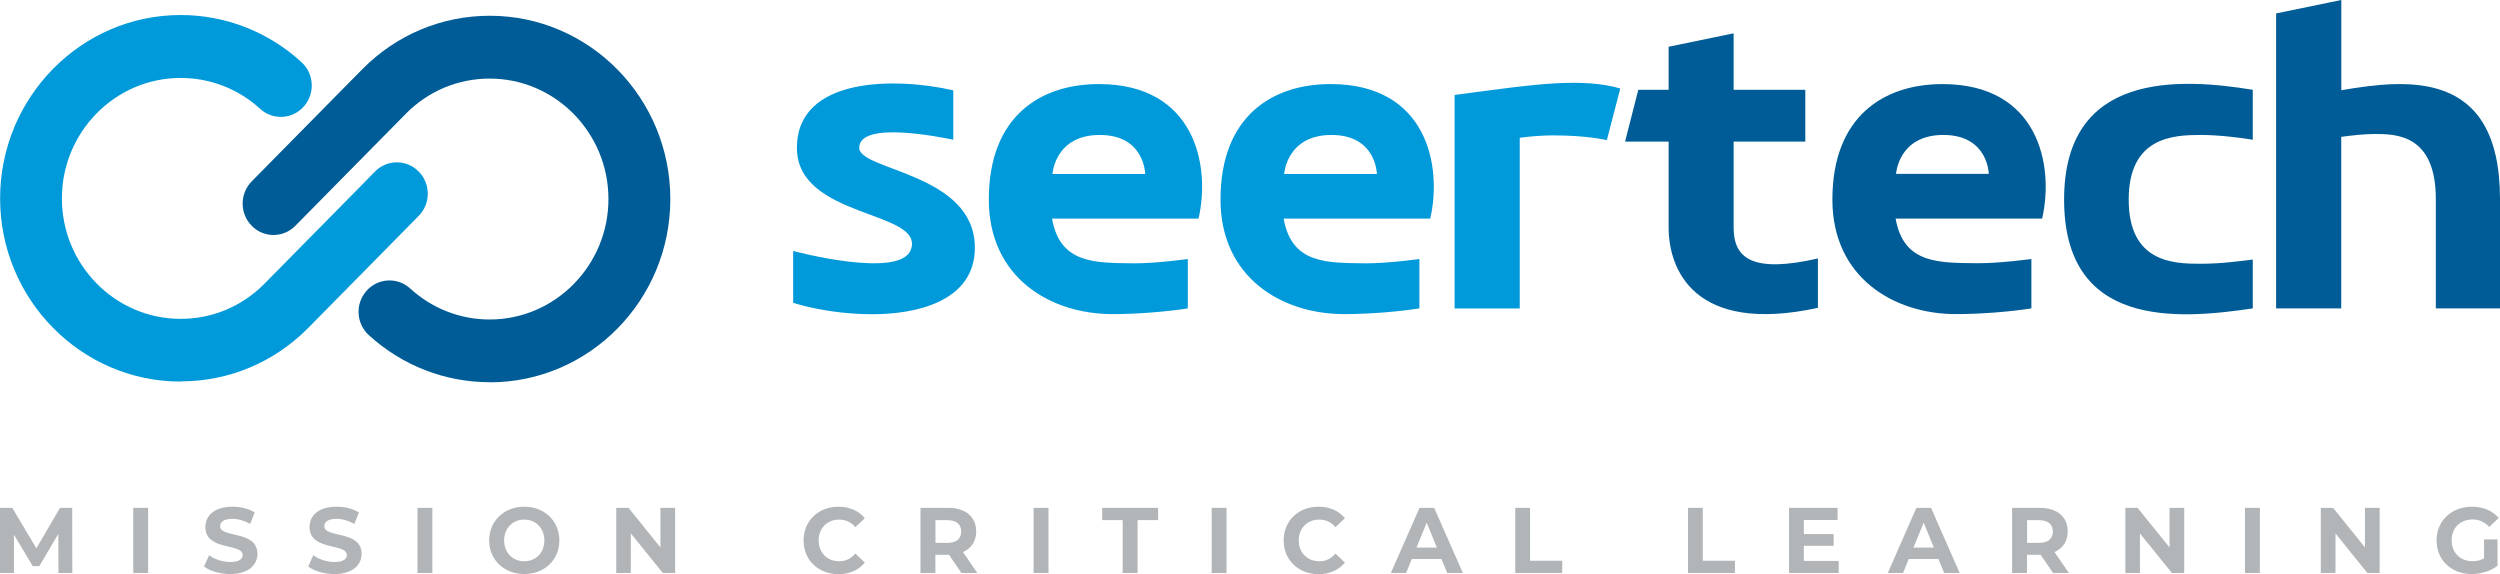
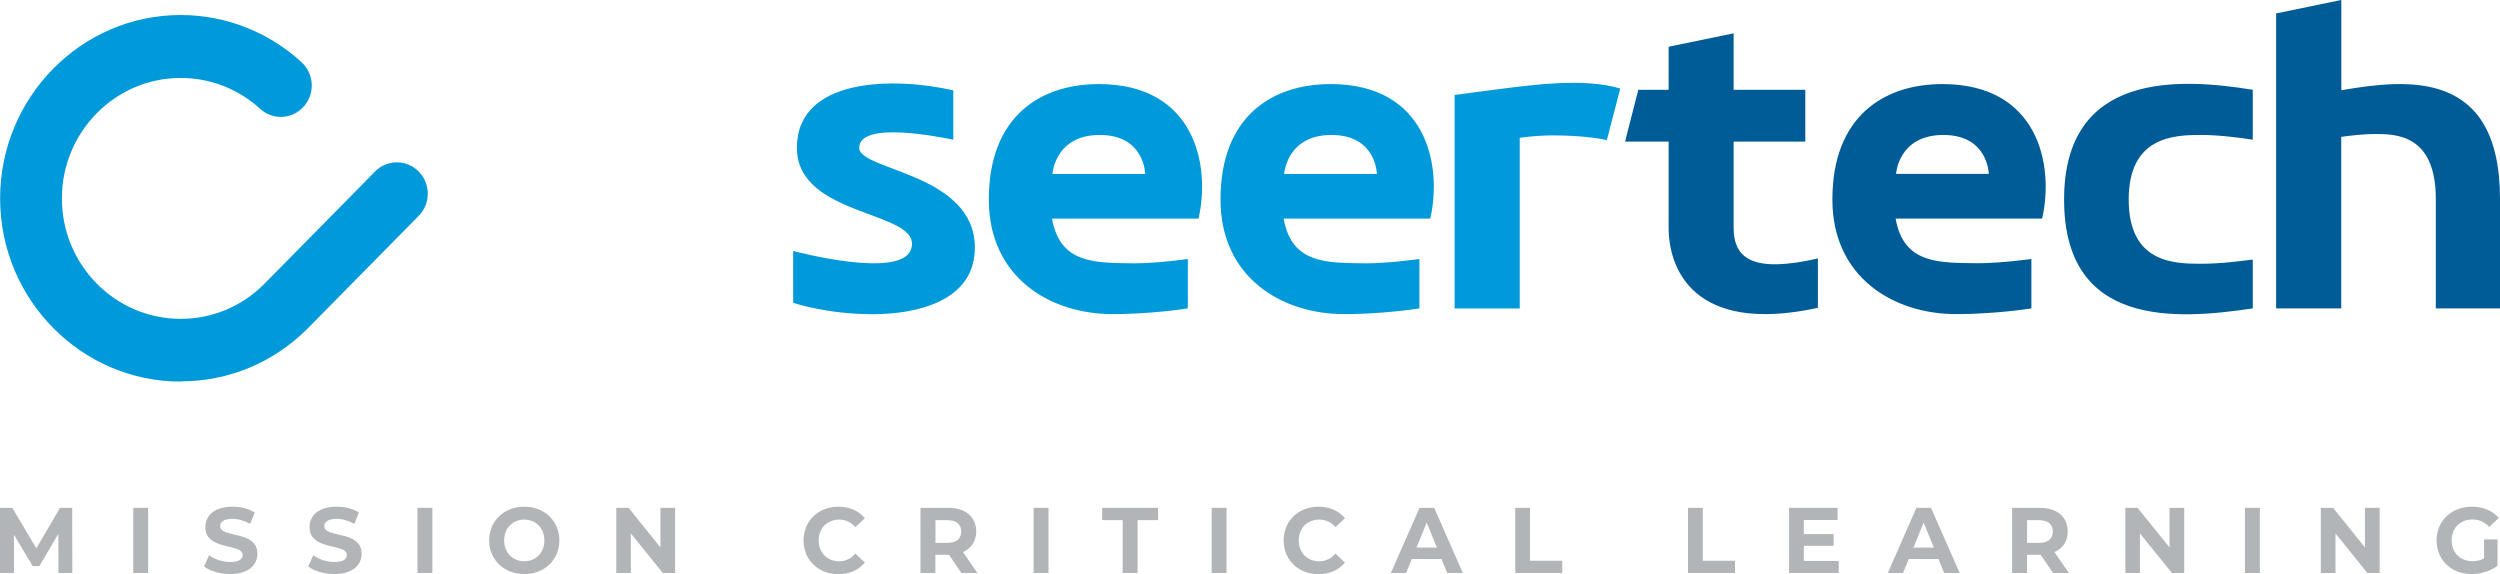
<svg xmlns="http://www.w3.org/2000/svg" width="209" height="48" viewBox="0 0 209 48" fill="none">
  <g clip-path="url(#clip0_6310_4784)">
    <path d="M144.931 11.839H150.923V7.506H144.931V2.785L139.496 3.908V7.506H136.962L135.855 11.839H139.496V19.027C139.496 22.404 141.526 28.001 151.977 25.737V21.608C146.577 22.837 144.931 21.653 144.931 19.027V11.839ZM170.721 18.275C171.74 13.863 170.451 7.029 162.385 7.029C157.534 7.029 153.188 9.69 153.188 16.684C153.188 23.2 158.318 26.259 163.526 26.259C165.634 26.259 168.064 26.056 169.824 25.782V21.653C169.824 21.653 167.246 22.006 165.364 22.006C162.115 21.971 159.137 22.086 158.475 18.275H170.729H170.721ZM162.464 11.282C166.218 11.282 166.261 14.535 166.261 14.535H158.51C158.51 14.535 158.701 11.282 162.464 11.282ZM188.332 21.697C187.391 21.812 185.754 22.05 183.951 22.05C181.678 22.05 177.959 21.936 177.959 16.684C177.959 11.432 181.721 11.282 183.986 11.282C185.554 11.282 187.313 11.52 188.332 11.68V7.506C182.192 6.507 172.559 5.959 172.559 16.684C172.559 27.408 181.948 26.736 188.332 25.782V21.688V21.697ZM195.727 0L190.283 1.123V25.782H195.727V11.441C196.545 11.326 197.686 11.202 198.505 11.202C200.264 11.202 203.635 11.202 203.635 16.64V25.782H209V16.64C209 5.676 201.135 6.631 195.735 7.542V0H195.727Z" fill="#005C96" />
    <path d="M76.167 20.822C75.348 23.403 66.308 20.981 66.308 20.981V25.313C66.308 25.313 69.086 26.268 72.962 26.268C76.603 26.268 81.498 25.198 81.498 20.707C81.498 14.465 71.83 14.27 71.83 12.36C71.83 10.053 78.719 11.485 79.695 11.68V7.551C74.8 6.437 66.621 6.437 66.621 12.36C66.621 18.284 77.23 17.568 76.167 20.822ZM100.197 18.275C101.216 13.863 99.919 7.029 91.862 7.029C87.011 7.029 82.665 9.69 82.665 16.684C82.665 23.2 87.795 26.259 93.003 26.259C95.12 26.259 97.541 26.056 99.3 25.782V21.653C99.3 21.653 96.722 22.015 94.841 22.015C91.592 21.971 88.622 22.095 87.951 18.275H100.206H100.197ZM91.941 11.282C95.694 11.282 95.738 14.544 95.738 14.544H87.986C87.986 14.544 88.178 11.282 91.941 11.282ZM119.568 18.275C120.587 13.863 119.298 7.029 111.233 7.029C106.381 7.029 102.035 9.69 102.035 16.684C102.035 23.2 107.157 26.259 112.365 26.259C114.481 26.259 116.903 26.056 118.662 25.782V21.653C118.662 21.653 116.084 22.015 114.203 22.015C110.954 21.971 107.984 22.095 107.313 18.275H119.559H119.568ZM111.311 11.282C115.065 11.282 115.109 14.544 115.109 14.544H107.357C107.357 14.544 107.557 11.282 111.311 11.282ZM121.606 7.948V25.79H127.05V11.52C127.868 11.397 129.009 11.317 129.828 11.317C132.72 11.317 134.331 11.715 134.331 11.715L135.455 7.4C132.441 6.481 127.99 7.144 126.466 7.303C124.785 7.506 121.615 7.94 121.615 7.94" fill="#0099D9" />
-     <path d="M40.936 31.953C37.2 31.953 33.611 30.556 30.833 28.018C29.77 27.046 29.683 25.392 30.641 24.314C31.599 23.235 33.228 23.147 34.291 24.119C36.12 25.79 38.471 26.71 40.936 26.71C46.406 26.71 50.865 22.192 50.865 16.64C50.865 11.087 46.414 6.569 40.936 6.569C38.306 6.569 35.815 7.604 33.942 9.496C32.67 10.778 28.394 15.119 24.858 18.708L24.692 18.876C23.682 19.902 22.044 19.902 21.043 18.876C20.033 17.851 20.033 16.189 21.043 15.163L21.208 14.995C24.753 11.397 29.038 7.047 30.31 5.765C33.158 2.9 36.93 1.317 40.945 1.317C49.271 1.317 56.039 8.187 56.039 16.64C56.039 25.092 49.271 31.962 40.945 31.962" fill="#005C96" />
    <path d="M15.103 31.9C6.785 31.9 0.009 25.03 0.009 16.587C0.009 8.143 6.785 1.256 15.103 1.256C18.839 1.256 22.428 2.653 25.206 5.199C26.269 6.172 26.356 7.825 25.398 8.904C24.44 9.982 22.811 10.071 21.748 9.098C19.919 7.427 17.568 6.516 15.103 6.516C9.633 6.516 5.174 11.034 5.174 16.587C5.174 22.139 9.624 26.657 15.103 26.657C17.733 26.657 20.224 25.623 22.097 23.731C23.255 22.564 26.887 18.877 30.197 15.517L31.347 14.341C32.357 13.316 33.994 13.316 35.005 14.341C36.015 15.367 36.015 17.029 35.005 18.046L33.855 19.213C30.537 22.581 26.896 26.277 25.738 27.444C22.889 30.309 19.118 31.883 15.103 31.883" fill="#0099D9" />
    <path d="M4.886 47.902L4.877 44.631L3.292 47.328H2.735L1.167 44.702V47.902H0V42.456H1.028L3.04 45.842L5.017 42.456H6.036L6.045 47.902H4.886Z" fill="#B2B5B8" />
    <path d="M12.385 42.456H11.14V47.902H12.385V42.456Z" fill="#B2B5B8" />
    <path d="M17.054 47.364L17.48 46.418C17.933 46.754 18.604 46.983 19.249 46.983C19.989 46.983 20.285 46.736 20.285 46.4C20.285 45.383 17.167 46.082 17.167 44.057C17.167 43.129 17.907 42.359 19.431 42.359C20.102 42.359 20.799 42.519 21.295 42.846L20.912 43.8C20.416 43.518 19.902 43.376 19.423 43.376C18.682 43.376 18.404 43.659 18.404 43.995C18.404 45.003 21.522 44.304 21.522 46.303C21.522 47.213 20.782 47.991 19.249 47.991C18.395 47.991 17.541 47.735 17.062 47.364" fill="#B2B5B8" />
    <path d="M25.763 47.364L26.19 46.418C26.643 46.754 27.314 46.983 27.958 46.983C28.699 46.983 28.995 46.736 28.995 46.4C28.995 45.383 25.877 46.082 25.877 44.057C25.877 43.129 26.608 42.359 28.141 42.359C28.812 42.359 29.509 42.519 30.005 42.846L29.622 43.8C29.125 43.518 28.611 43.376 28.133 43.376C27.392 43.376 27.113 43.659 27.113 43.995C27.113 45.003 30.232 44.304 30.232 46.303C30.232 47.213 29.491 47.991 27.958 47.991C27.105 47.991 26.251 47.735 25.772 47.364" fill="#B2B5B8" />
    <path d="M36.145 42.456H34.9V47.902H36.145V42.456Z" fill="#B2B5B8" />
    <path d="M45.508 45.18C45.508 44.145 44.786 43.438 43.828 43.438C42.87 43.438 42.147 44.145 42.147 45.18C42.147 46.214 42.87 46.922 43.828 46.922C44.786 46.922 45.508 46.214 45.508 45.18ZM40.892 45.18C40.892 43.562 42.138 42.359 43.828 42.359C45.517 42.359 46.763 43.553 46.763 45.18C46.763 46.807 45.517 47.991 43.828 47.991C42.138 47.991 40.892 46.789 40.892 45.18Z" fill="#B2B5B8" />
    <path d="M56.44 42.456V47.902H55.412L52.738 44.596V47.902H51.519V42.456H52.546L55.212 45.763V42.456H56.44Z" fill="#B2B5B8" />
    <path d="M67.178 45.18C67.178 43.535 68.424 42.359 70.096 42.359C71.019 42.359 71.795 42.704 72.3 43.323L71.507 44.075C71.15 43.65 70.697 43.438 70.157 43.438C69.156 43.438 68.441 44.154 68.441 45.18C68.441 46.205 69.156 46.922 70.157 46.922C70.697 46.922 71.15 46.7 71.507 46.276L72.3 47.028C71.795 47.655 71.019 48 70.088 48C68.424 48 67.178 46.824 67.178 45.189" fill="#B2B5B8" />
    <path d="M79.216 43.482H78.205V45.383H79.216C79.974 45.383 80.357 45.02 80.357 44.437C80.357 43.853 79.974 43.49 79.216 43.49M80.374 47.902L79.338 46.382H78.197V47.902H76.951V42.456H79.277C80.714 42.456 81.611 43.208 81.611 44.428C81.611 45.25 81.201 45.842 80.505 46.152L81.707 47.902H80.374Z" fill="#B2B5B8" />
    <path d="M87.655 42.456H86.41V47.902H87.655V42.456Z" fill="#B2B5B8" />
    <path d="M93.856 43.482H92.141V42.456H96.818V43.482H95.102V47.902H93.856V43.482Z" fill="#B2B5B8" />
    <path d="M102.54 42.456H101.295V47.902H102.54V42.456Z" fill="#B2B5B8" />
    <path d="M107.313 45.18C107.313 43.535 108.559 42.359 110.231 42.359C111.154 42.359 111.929 42.704 112.435 43.323L111.642 44.075C111.285 43.65 110.832 43.438 110.292 43.438C109.29 43.438 108.576 44.154 108.576 45.18C108.576 46.205 109.29 46.922 110.292 46.922C110.832 46.922 111.285 46.7 111.642 46.276L112.435 47.028C111.929 47.655 111.154 48 110.222 48C108.559 48 107.313 46.824 107.313 45.189" fill="#B2B5B8" />
-     <path d="M120.125 45.78L119.272 43.694L118.418 45.78H120.116H120.125ZM120.517 46.735H118.026L117.547 47.902H116.275L118.671 42.456H119.899L122.294 47.902H120.987L120.508 46.735H120.517Z" fill="#B2B5B8" />
+     <path d="M120.125 45.78L119.272 43.694L118.418 45.78H120.116ZM120.517 46.735H118.026L117.547 47.902H116.275L118.671 42.456H119.899L122.294 47.902H120.987L120.508 46.735H120.517Z" fill="#B2B5B8" />
    <path d="M126.675 42.456H127.912V46.877H130.603V47.902H126.675V42.456Z" fill="#B2B5B8" />
    <path d="M141.116 42.456H142.353V46.877H145.044V47.902H141.116V42.456Z" fill="#B2B5B8" />
    <path d="M153.719 46.894V47.902H149.564V42.456H153.623V43.473H150.801V44.649H153.292V45.63H150.801V46.894H153.719Z" fill="#B2B5B8" />
    <path d="M161.671 45.78L160.817 43.694L159.964 45.78H161.662H161.671ZM162.063 46.735H159.572L159.093 47.902H157.821L160.208 42.456H161.436L163.831 47.902H162.533L162.054 46.735H162.063Z" fill="#B2B5B8" />
    <path d="M170.476 43.482H169.466V45.383H170.476C171.234 45.383 171.617 45.02 171.617 44.437C171.617 43.853 171.234 43.49 170.476 43.49M171.635 47.902L170.598 46.382H169.457V47.902H168.212V42.456H170.537C171.966 42.456 172.863 43.208 172.863 44.428C172.863 45.25 172.454 45.842 171.757 46.152L172.959 47.902H171.626H171.635Z" fill="#B2B5B8" />
    <path d="M182.601 42.456V47.902H181.573L178.899 44.596V47.902H177.68V42.456H178.699L181.373 45.763V42.456H182.601Z" fill="#B2B5B8" />
    <path d="M188.924 42.456H187.678V47.902H188.924V42.456Z" fill="#B2B5B8" />
    <path d="M198.94 42.456V47.902H197.912L195.247 44.596V47.902H194.019V42.456H195.047L197.712 45.763V42.456H198.94Z" fill="#B2B5B8" />
    <path d="M207.659 45.091H208.791V47.302C208.199 47.753 207.389 47.991 206.622 47.991C204.933 47.991 203.696 46.815 203.696 45.18C203.696 43.544 204.941 42.359 206.648 42.359C207.589 42.359 208.373 42.687 208.896 43.305L208.094 44.048C207.702 43.624 207.249 43.429 206.709 43.429C205.664 43.429 204.959 44.136 204.959 45.171C204.959 46.205 205.673 46.913 206.701 46.913C207.04 46.913 207.354 46.851 207.667 46.683V45.083L207.659 45.091Z" fill="#B2B5B8" />
  </g>
  <defs>
    <clipPath id="clip0_6310_4784">
      <rect width="209" height="48" fill="white" />
    </clipPath>
  </defs>
</svg>